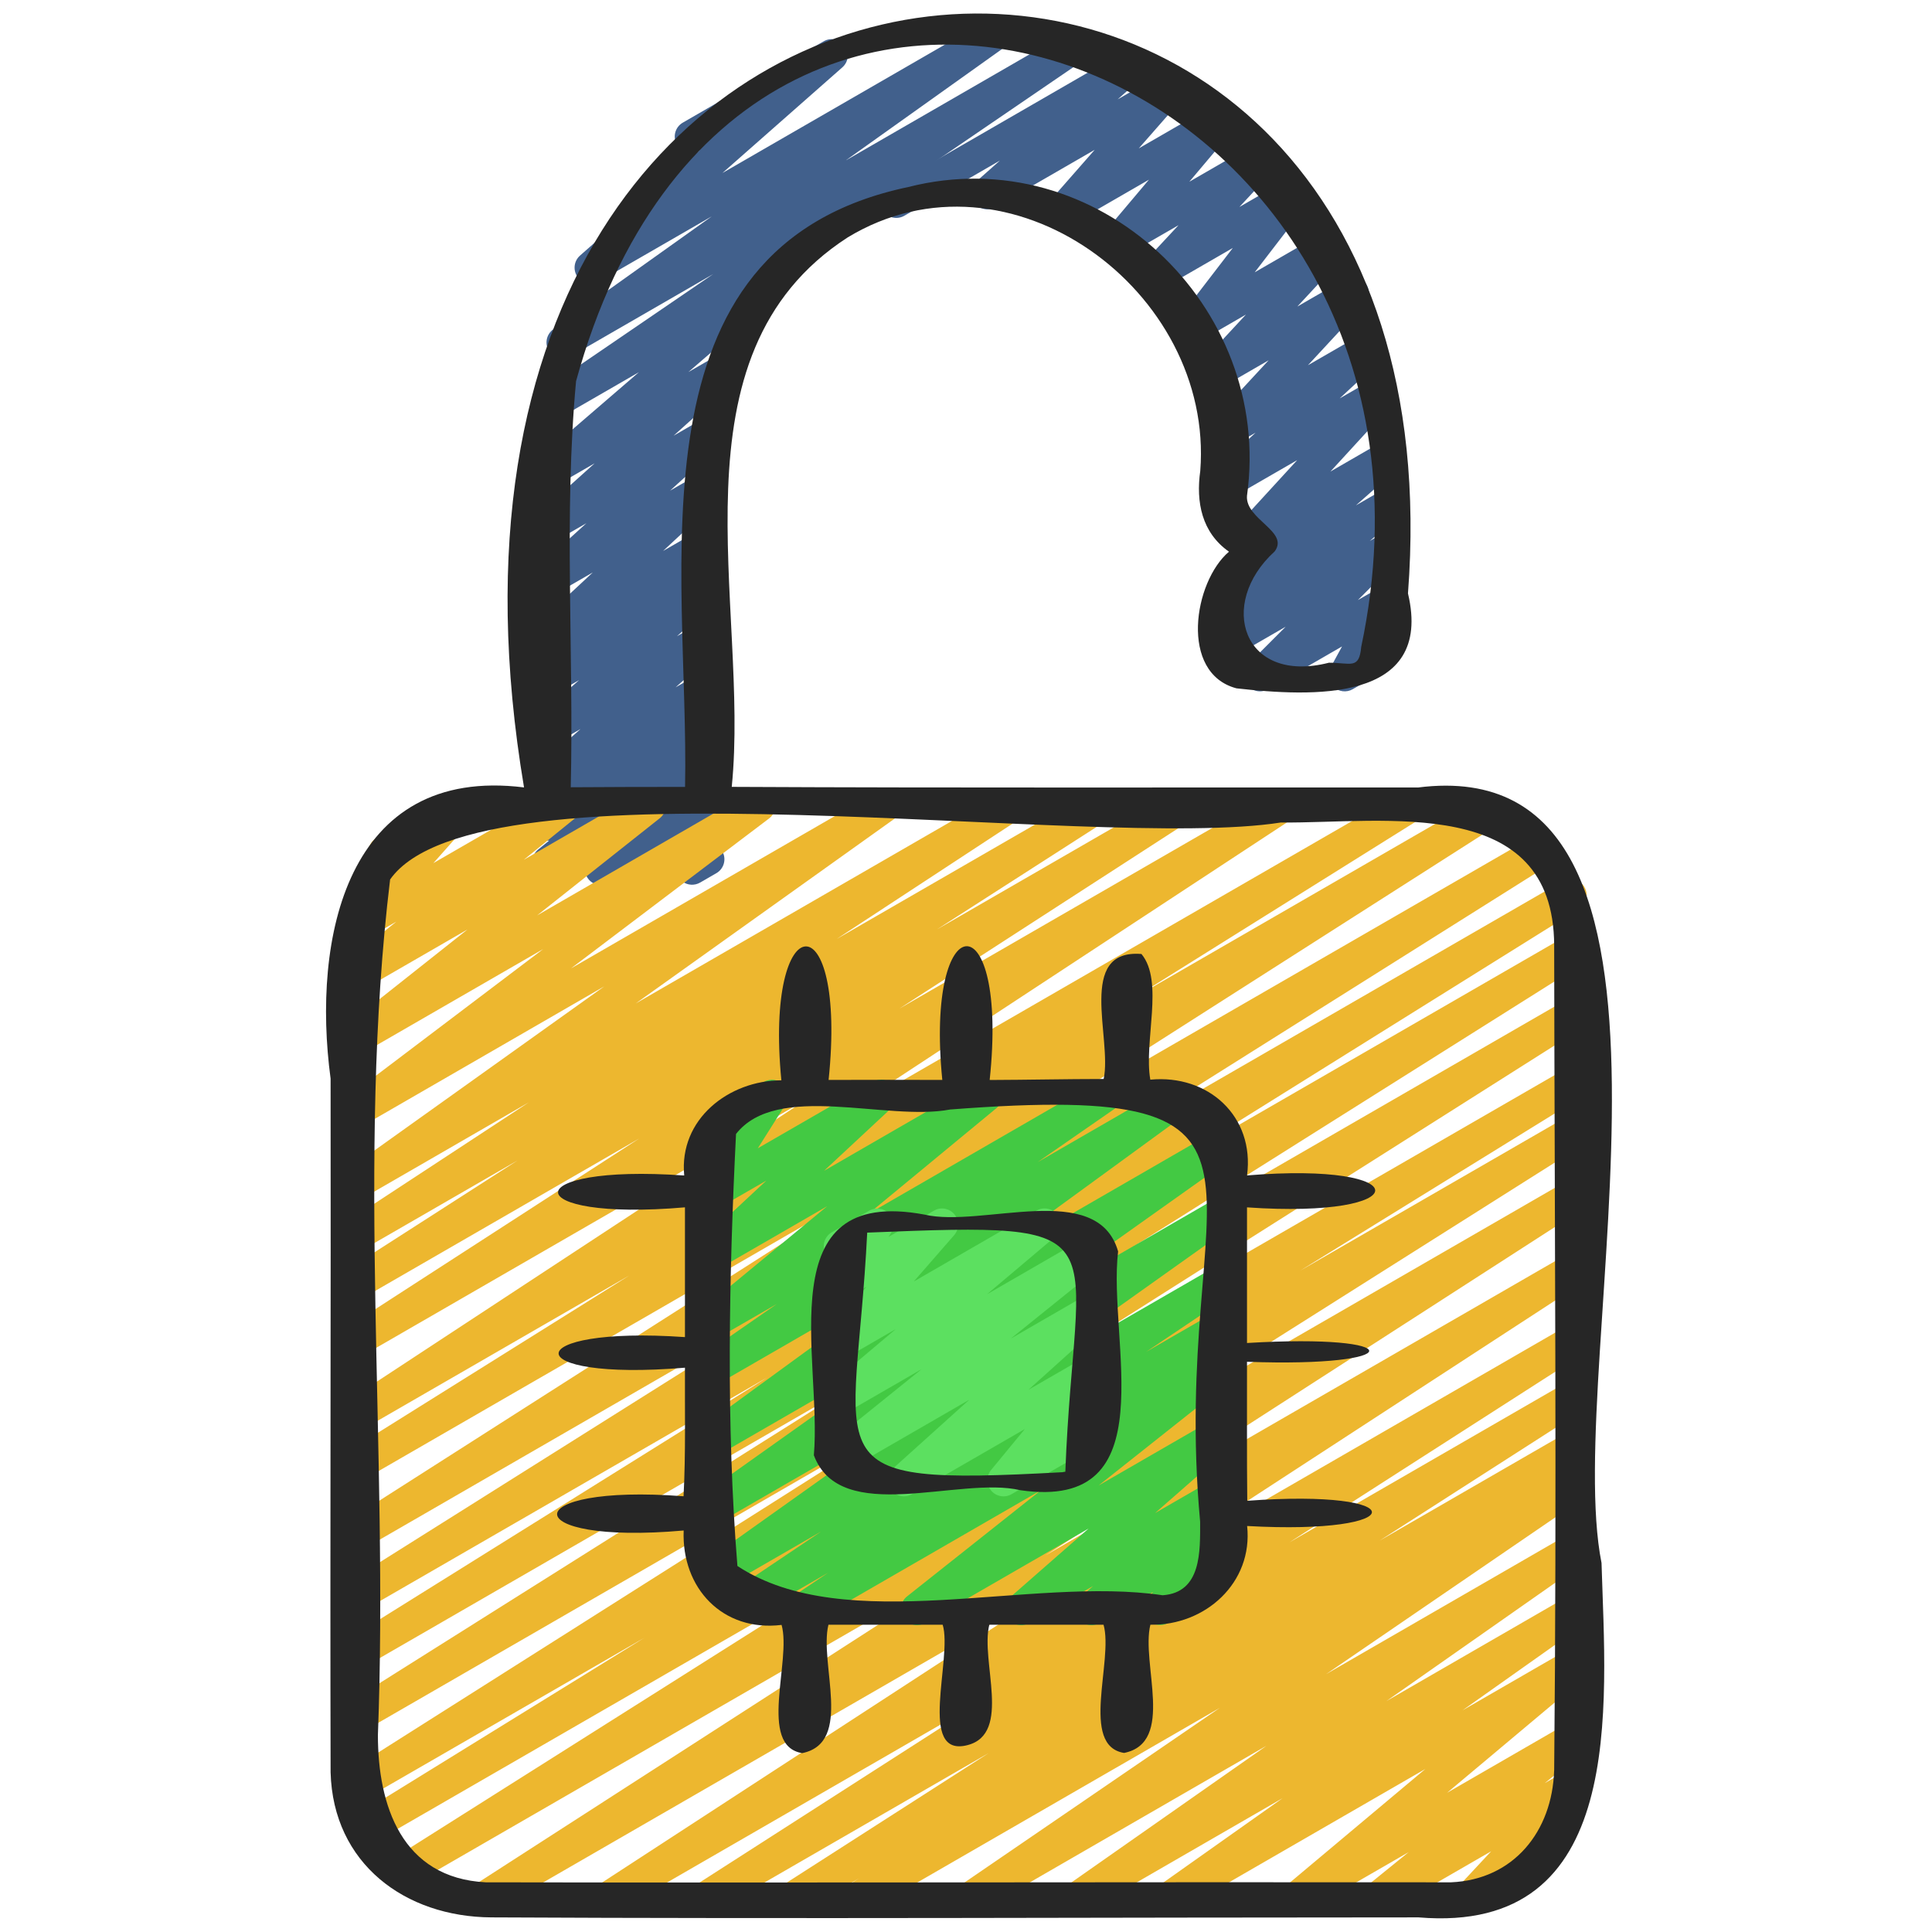
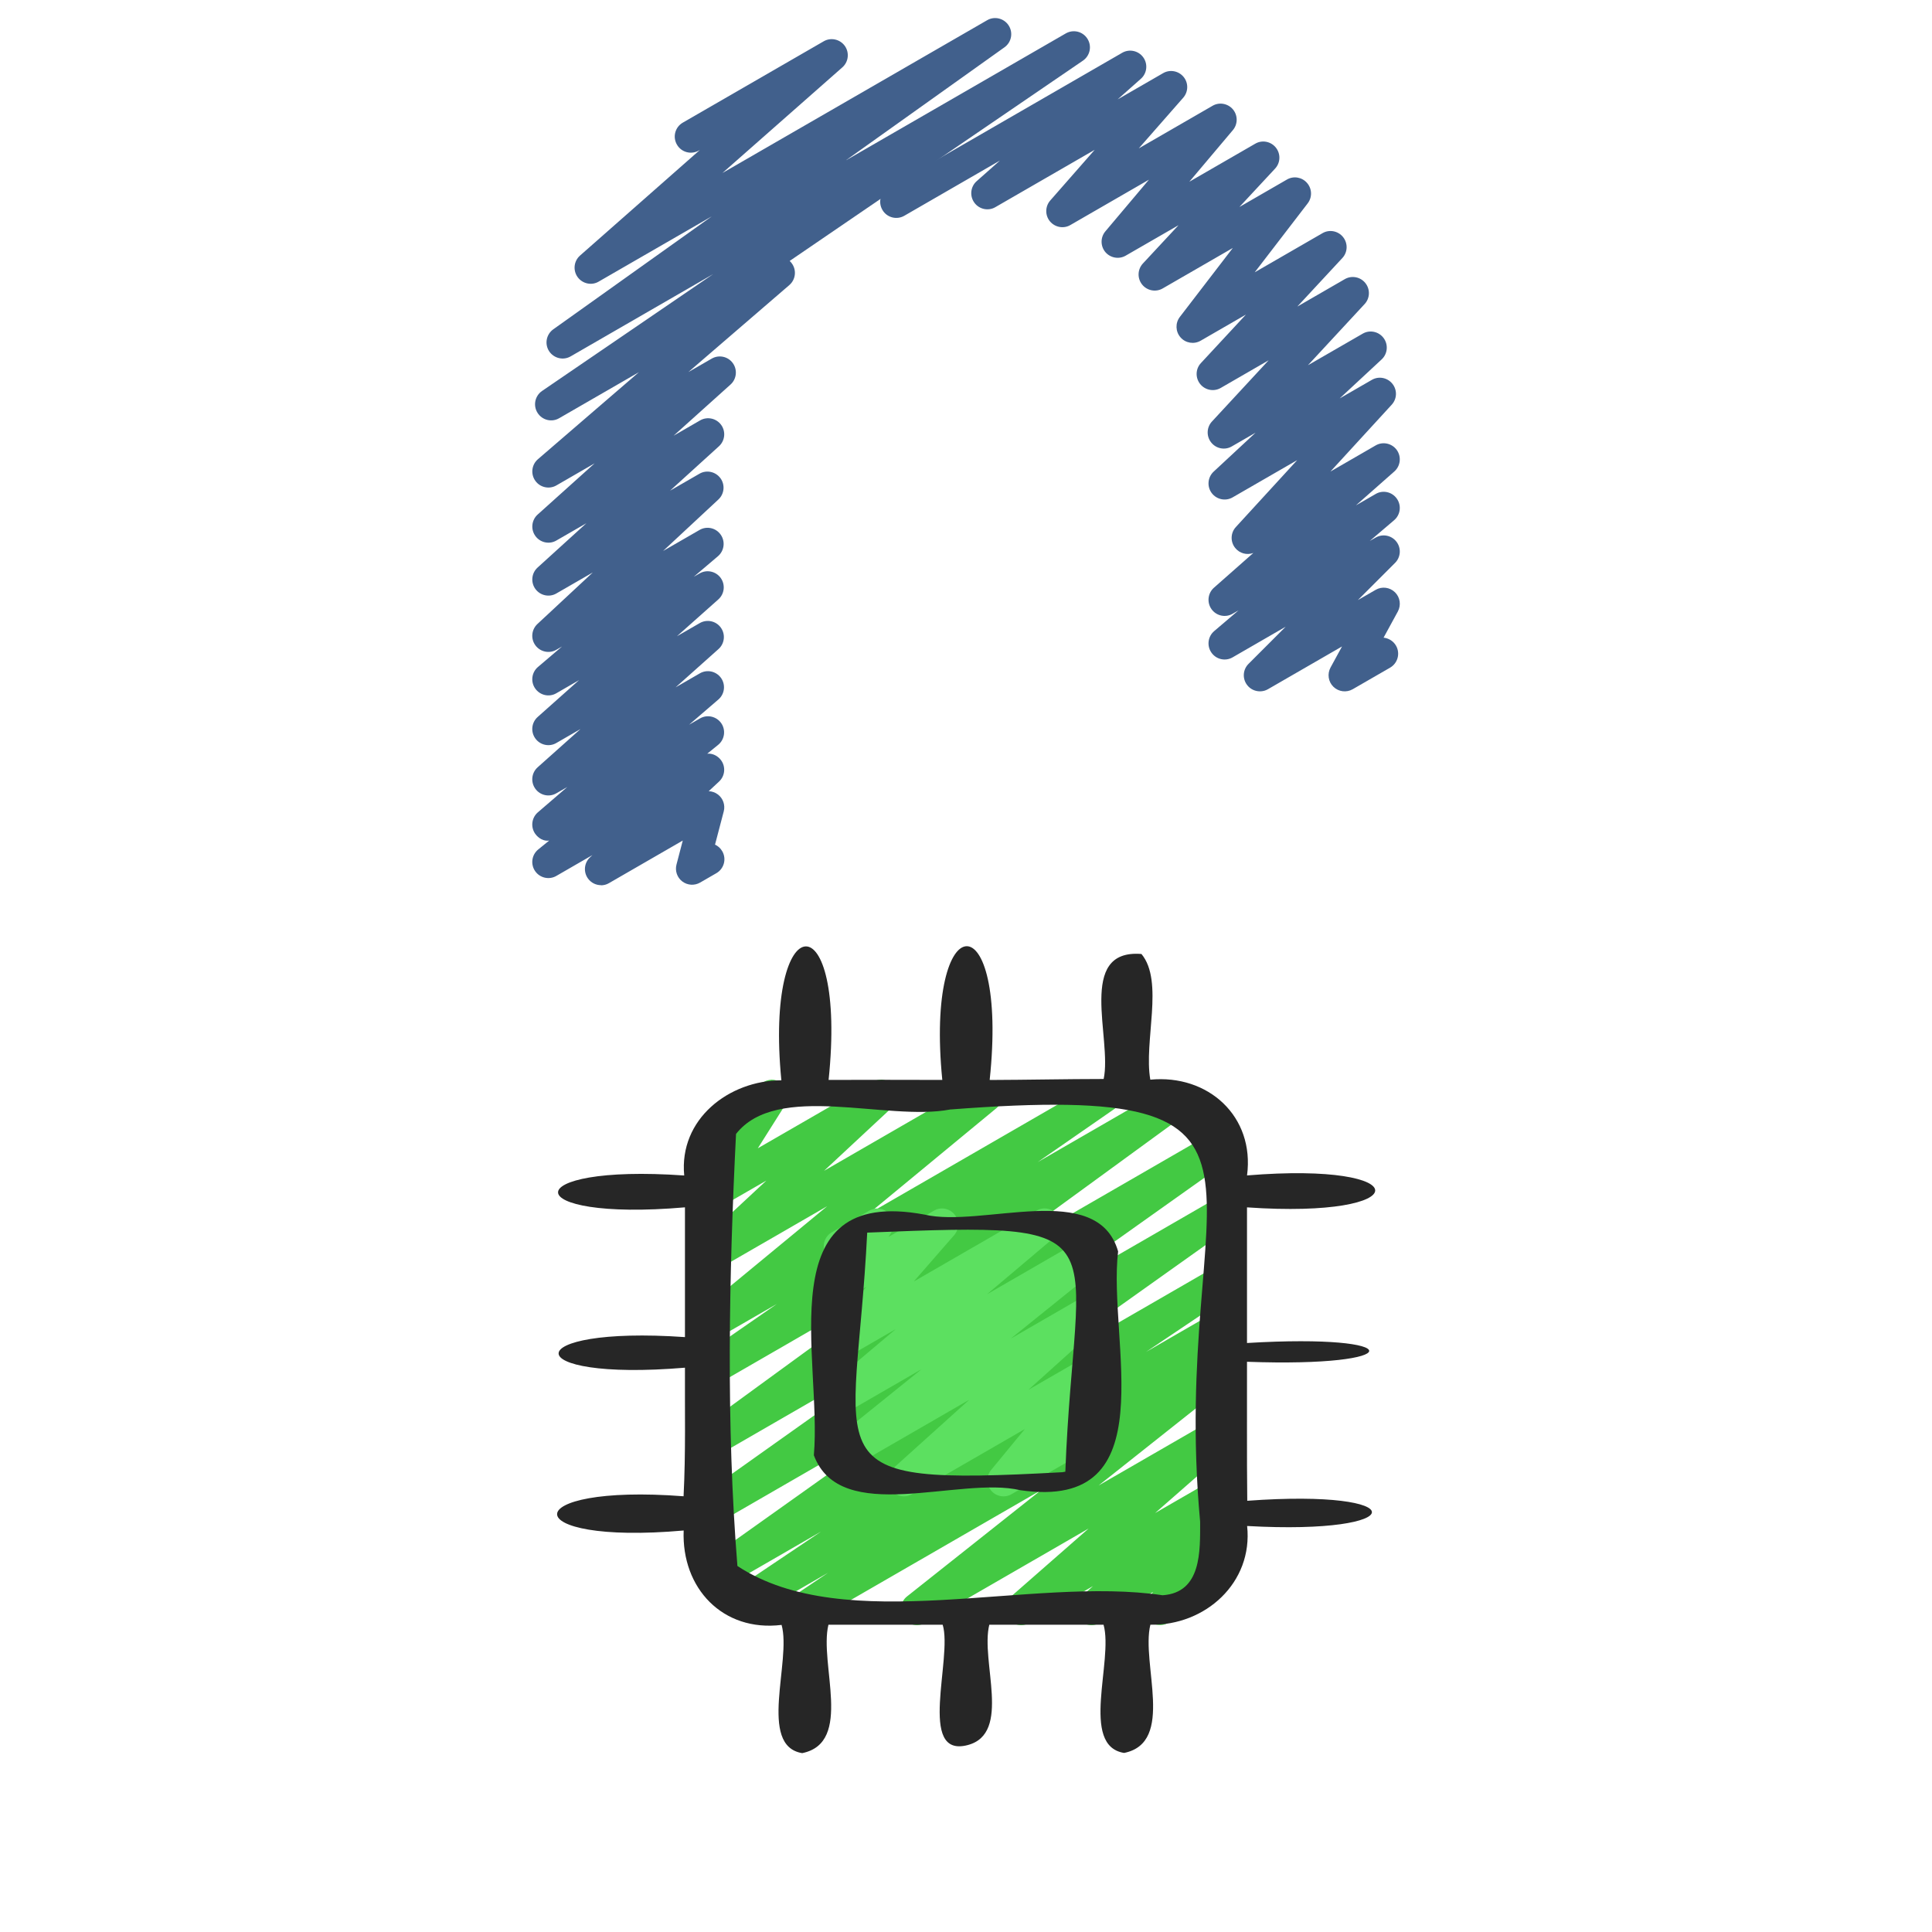
<svg xmlns="http://www.w3.org/2000/svg" id="Icons" height="512" viewBox="0 0 60 60" width="512">
  <path d="m39.127 21.47c-.15 0-.299-.068-.396-.195-.153-.199-.135-.48.043-.658l1.154-1.154-1.647.951c-.222.13-.509.068-.658-.145-.149-.211-.113-.501.084-.669l.757-.645-.183.105c-.22.13-.505.069-.656-.141-.149-.209-.117-.497.075-.667l1.223-1.079c-.2.074-.427.014-.563-.156-.155-.192-.146-.469.021-.65l1.904-2.077-2.004 1.156c-.218.127-.5.069-.652-.136-.151-.204-.124-.49.062-.663l1.301-1.209-.736.425c-.212.125-.486.074-.641-.121-.154-.192-.145-.47.023-.651l1.761-1.902-1.486.858c-.212.124-.486.073-.641-.121-.154-.193-.145-.471.024-.651l1.397-1.505-1.405.811c-.205.119-.469.077-.626-.104-.157-.179-.166-.444-.021-.634l1.645-2.142-2.176 1.256c-.212.124-.486.073-.641-.121-.154-.193-.144-.471.024-.652l1.107-1.19-1.639.945c-.209.122-.477.074-.634-.111-.155-.187-.155-.458.002-.644l1.352-1.603-2.438 1.407c-.21.124-.48.074-.637-.115-.155-.189-.15-.463.011-.647l1.38-1.573-3.084 1.78c-.218.129-.505.069-.655-.141-.15-.208-.118-.496.074-.666l.721-.639-2.967 1.713c-.239.139-.546.057-.683-.183-.139-.239-.057-.545.183-.683l7.264-4.194c.22-.128.505-.068.655.141.15.208.118.496-.074.666l-.722.64 1.411-.814c.211-.124.481-.074.637.115s.15.463-.011.647l-1.38 1.573 2.29-1.322c.209-.123.477-.074.634.111.155.187.155.458-.002.644l-1.352 1.603 2.046-1.181c.212-.125.486-.073.641.121.154.193.145.471-.024.652l-1.108 1.192 1.474-.851c.204-.121.468-.078.626.104.157.179.166.444.021.634l-1.645 2.141 2.103-1.214c.212-.125.486-.073.641.121.154.193.145.471-.024.651l-1.397 1.506 1.472-.85c.213-.124.486-.074.641.121.154.192.145.47-.023.651l-1.761 1.901 1.699-.98c.218-.128.5-.07.652.136.151.204.124.49-.062.663l-1.303 1.211.997-.575c.213-.125.485-.073.64.12.155.192.146.469-.021.65l-1.903 2.076 1.404-.811c.221-.129.505-.067.656.141.149.209.117.497-.075.667l-1.194 1.054.613-.354c.221-.131.509-.068.658.145.149.211.113.501-.084.669l-.757.645.183-.105c.216-.126.493-.071.646.128s.135.48-.043.658l-1.155 1.155.552-.318c.194-.113.439-.082.6.075.16.156.196.4.089.598l-.443.812c.155.016.302.103.386.248.138.239.056.545-.184.684l-1.16.669c-.194.111-.439.081-.6-.076-.16-.156-.196-.4-.089-.598l.357-.654-2.299 1.327c-.078.046-.164.067-.25.067z" fill="#41608c" />
  <path d="m18.665 27.49c-.154 0-.305-.071-.402-.203-.151-.205-.124-.49.062-.663l.074-.069-1.119.646c-.225.132-.514.066-.662-.149-.147-.215-.105-.507.097-.671l.34-.276c-.165.025-.33-.066-.433-.21-.149-.21-.113-.5.082-.668l.914-.786-.338.194c-.221.13-.504.069-.655-.14-.15-.208-.119-.495.072-.666l1.331-1.188-.748.432c-.219.13-.505.069-.655-.14-.15-.208-.119-.496.073-.667l1.285-1.144-.703.406c-.223.132-.509.067-.658-.145-.149-.211-.112-.501.084-.669l.749-.637-.175.101c-.217.128-.5.07-.652-.136-.151-.204-.124-.489.062-.663l1.72-1.601-1.129.651c-.218.129-.502.07-.654-.138-.15-.206-.121-.493.068-.665l1.516-1.377-.93.536c-.219.13-.504.069-.654-.139-.15-.207-.12-.495.07-.666l1.77-1.591-1.186.685c-.222.129-.509.067-.657-.144-.149-.21-.114-.499.081-.668l3.137-2.703-2.475 1.428c-.232.137-.529.062-.673-.166s-.081-.528.141-.68l5.314-3.629-4.426 2.555c-.229.134-.525.062-.671-.162-.144-.225-.087-.522.131-.678l4.922-3.508-3.511 2.026c-.219.13-.504.069-.656-.141-.149-.209-.117-.497.075-.667l3.724-3.281-.031.018c-.24.138-.546.057-.683-.183-.139-.239-.057-.545.183-.683l4.374-2.525c.221-.129.505-.067.656.141.149.209.117.497-.075.667l-3.724 3.281 8.218-4.743c.228-.135.525-.064.671.162.144.225.087.522-.131.678l-4.927 3.512 6.831-3.943c.234-.135.53-.062.673.166.144.228.081.528-.141.68l-9.107 6.22c.026.023.051.051.071.081.149.21.114.499-.081.668l-3.136 2.702.726-.418c.221-.128.505-.068.654.139.15.207.12.495-.07.666l-1.768 1.589.822-.475c.22-.128.502-.068.654.138.15.206.121.493-.068.665l-1.518 1.379.911-.525c.217-.128.499-.069.652.136.151.204.124.489-.062.663l-1.718 1.599 1.131-.652c.221-.13.508-.069.658.145.149.211.112.501-.084.669l-.752.639.181-.104c.22-.128.505-.068.655.14s.119.496-.073.667l-1.286 1.144.708-.408c.22-.128.505-.069.655.14.15.208.119.495-.072.666l-1.332 1.189.753-.435c.224-.13.508-.066.658.144.148.21.113.5-.082.668l-.91.783.337-.194c.224-.132.514-.065.662.149.147.215.105.507-.097.671l-.339.275c.159-.017.325.062.429.202.151.205.124.49-.062.663l-.321.299c.102.004.202.038.287.103.16.122.231.329.18.524l-.271 1.033c.091.041.17.11.224.204.139.239.057.545-.183.683l-.504.291c-.175.101-.393.087-.554-.035-.16-.122-.231-.329-.18-.524l.195-.746-2.292 1.323c-.078.046-.164.067-.25.067z" fill="#41608c" />
-   <path d="m26.606 59.47c-.169 0-.334-.086-.428-.242-.141-.232-.069-.536.161-.681l.341-.215-1.854 1.07c-.236.139-.535.06-.677-.173-.142-.231-.072-.534.157-.681l6.399-4.105-8.59 4.959c-.236.139-.535.06-.677-.173-.142-.231-.072-.534.156-.681l9.196-5.901-11.701 6.755c-.236.136-.535.06-.676-.171-.142-.231-.074-.533.153-.681l14.479-9.427-17.804 10.278c-.236.136-.536.061-.677-.172-.142-.231-.072-.534.156-.681l16.772-10.809-18.711 10.802c-.235.139-.536.06-.678-.174-.141-.233-.069-.536.16-.682l15.325-9.685-15.898 9.178c-.238.138-.54.059-.68-.176s-.065-.539.167-.683l8.838-5.458-8.708 5.027c-.236.139-.536.06-.678-.174-.141-.232-.069-.535.16-.682l17.355-10.994-16.868 9.738c-.236.138-.536.061-.678-.175-.141-.232-.069-.536.161-.681l15.859-9.986-15.343 8.858c-.238.137-.538.058-.679-.175-.141-.234-.067-.537.164-.682l13.068-8.157-12.554 7.248c-.236.139-.536.061-.678-.175-.142-.233-.069-.536.161-.681l14.625-9.201-14.108 8.146c-.236.138-.535.06-.678-.173-.141-.232-.07-.535.158-.682l16.3-10.407-15.78 9.111c-.236.138-.538.059-.679-.175s-.067-.537.164-.682l8.789-5.498-8.274 4.777c-.235.138-.533.06-.676-.17-.142-.23-.075-.532.151-.681l14.306-9.396-13.781 7.956c-.235.136-.534.061-.677-.172-.142-.231-.072-.533.155-.681l9.097-5.883-8.575 4.95c-.235.136-.536.06-.677-.173-.142-.231-.072-.534.156-.681l5.323-3.418-4.803 2.772c-.235.137-.533.06-.676-.17-.142-.23-.075-.532.151-.681l5.675-3.723-5.15 2.974c-.23.134-.526.063-.671-.162-.144-.225-.087-.522.13-.678l8.034-5.736-7.493 4.326c-.228.132-.521.063-.667-.156s-.096-.516.115-.675l6.149-4.654-5.598 3.231c-.227.131-.517.064-.664-.151-.146-.217-.102-.511.104-.673l3.806-3.015-3.245 1.873c-.224.132-.514.066-.662-.149-.147-.215-.105-.508.098-.672l1.597-1.294-1.021.589c-.21.124-.481.073-.638-.116-.155-.19-.149-.465.014-.648l1.326-1.493c-.18.009-.379-.073-.479-.248-.139-.239-.057-.545.183-.683l2.376-1.372c.21-.123.482-.073.638.116.155.19.149.465-.014.648l-1.231 1.387 3.837-2.215c.226-.133.514-.066.662.149.147.215.105.508-.098.672l-1.595 1.292 3.661-2.113c.226-.133.516-.065.664.151.146.217.102.511-.104.673l-3.805 3.015 6.648-3.839c.226-.135.521-.064.667.156s.096.516-.115.675l-6.15 4.655 9.503-5.486c.229-.136.525-.063.671.162.144.225.087.522-.13.678l-8.035 5.736 11.392-6.576c.235-.137.533-.06.676.17.142.23.075.532-.151.681l-5.675 3.722 7.921-4.572c.235-.137.535-.06.677.173.142.231.072.534-.156.681l-5.325 3.419 7.401-4.272c.235-.137.534-.061.677.172.142.231.072.533-.155.681l-9.091 5.879 11.66-6.731c.236-.137.532-.06.676.17.142.23.075.532-.151.681l-14.308 9.398 17.752-10.249c.236-.137.538-.058.679.175.141.234.067.537-.163.682l-8.779 5.491 10.659-6.154c.237-.136.536-.059.678.173.141.232.07.535-.158.682l-16.308 10.412 17.535-10.124c.236-.136.537-.06.678.175.142.233.069.536-.161.681l-14.618 9.196 14.921-8.614c.237-.138.537-.059.679.175.141.234.067.537-.164.682l-13.063 8.153 12.739-7.354c.236-.137.537-.06.678.175.141.232.069.536-.161.681l-15.859 9.986 15.343-8.858c.236-.137.537-.06.678.174.141.232.069.535-.16.682l-17.366 11.001 16.849-9.727c.237-.138.539-.059.68.176.14.235.065.539-.167.683l-8.851 5.466 8.338-4.813c.236-.137.537-.06.678.174s.069.536-.16.682l-15.315 9.679 14.798-8.543c.235-.137.535-.06.677.172s.072.534-.156.681l-16.773 10.811 16.253-9.384c.235-.137.535-.06.676.171.142.231.074.533-.153.681l-14.48 9.429 13.958-8.059c.236-.137.536-.06.677.173.142.231.072.534-.156.681l-9.2 5.904 8.68-5.011c.236-.136.536-.059.677.173.142.231.072.534-.157.681l-6.398 4.104 5.879-3.394c.236-.136.537-.06.678.175.141.232.069.536-.161.681l-.451.284c.217-.087.477-.01.607.198.144.228.081.527-.141.68l-8.067 5.518 7.535-4.35c.232-.136.527-.062.672.164.144.226.084.524-.135.678l-6.203 4.347 5.666-3.271c.23-.136.527-.062.671.163.145.225.086.523-.132.678l-3.842 2.718 3.303-1.906c.225-.132.511-.066.659.146.149.213.11.504-.088.67l-4.352 3.65 3.78-2.183c.225-.131.514-.066.662.149.147.215.105.507-.097.672l-1.311 1.062.723-.417c.212-.125.485-.073.642.121.153.193.143.471-.025.652l-1.214 1.304c.155.016.301.103.385.248.139.239.057.545-.183.683l-2.375 1.371c-.212.124-.485.073-.642-.121-.153-.193-.143-.471.025-.652l.998-1.072-3.309 1.91c-.225.132-.514.065-.662-.149-.147-.215-.105-.507.097-.672l1.311-1.062-3.263 1.883c-.224.131-.51.066-.659-.146-.149-.213-.11-.504.088-.67l4.353-3.65-7.736 4.466c-.229.135-.527.062-.671-.163-.145-.225-.086-.523.132-.678l3.843-2.719-6.166 3.56c-.229.135-.526.062-.672-.164-.144-.226-.084-.524.135-.678l6.203-4.346-8.986 5.188c-.232.136-.529.062-.673-.166s-.081-.527.141-.68l8.068-5.519-11.024 6.364c-.079.046-.165.067-.25.067z" fill="#edb72f" />
  <path d="m24.939 50.47c-.167 0-.329-.084-.424-.235-.143-.229-.079-.528.145-.68l1.058-.712-2.344 1.353c-.234.135-.532.06-.674-.168-.143-.229-.079-.529.145-.68l2.656-1.785-3.016 1.741c-.229.134-.525.061-.671-.162-.145-.225-.087-.523.131-.678l7.134-5.074-6.799 3.925c-.23.136-.525.062-.671-.162-.145-.226-.086-.523.132-.678l7.208-5.118-6.669 3.85c-.227.135-.523.063-.669-.16s-.091-.52.124-.677l7.014-5.114-6.469 3.734c-.232.136-.528.062-.672-.165s-.083-.525.137-.679l2.382-1.651-1.847 1.065c-.224.132-.513.065-.661-.147-.147-.214-.107-.505.093-.671l3.977-3.282-3.408 1.967c-.217.128-.5.07-.652-.136-.151-.204-.125-.489.062-.663l2.109-1.964-1.519.876c-.199.116-.451.08-.61-.086s-.186-.419-.062-.613l.87-1.378c-.218.073-.473-.012-.594-.224-.139-.239-.057-.545.183-.683l1.655-.956c.198-.116.45-.08.61.086.159.166.186.419.062.613l-.86 1.362 3.575-2.063c.218-.127.5-.07.652.136.151.204.124.489-.062.663l-2.108 1.963 4.784-2.762c.223-.132.512-.065.661.147.147.214.107.505-.093.671l-3.977 3.283 7.104-4.102c.232-.135.528-.062.672.165s.083.525-.137.679l-2.38 1.65 4.146-2.394c.229-.133.523-.062.669.16.146.223.091.52-.124.677l-7.012 5.113 7.767-4.484c.229-.136.525-.062.671.162.145.226.086.523-.132.678l-7.208 5.119 6.715-3.877c.228-.136.525-.062.671.162.145.225.087.523-.131.678l-7.137 5.076 6.597-3.808c.234-.137.532-.061.674.168.143.229.079.529-.145.68l-2.653 1.782 2.124-1.226c.234-.138.531-.061.674.168s.079.528-.145.68l-1.055.71.525-.303c.226-.133.516-.065.663.151s.103.511-.103.673l-4.16 3.298 3.6-2.077c.222-.129.507-.068.656.142.15.209.116.498-.077.667l-2.423 2.123 1.844-1.064c.221-.128.506-.067.655.141.15.208.118.496-.073.666l-.453.401c.178-.045.377.014.503.162.156.186.158.455.004.642l-.5.605c.106.039.2.114.261.22.139.239.057.545-.183.683l-1.654.955c-.209.121-.476.074-.632-.109-.156-.186-.157-.455-.004-.642l.174-.21-1.669.963c-.218.13-.505.069-.655-.141-.15-.208-.118-.496.073-.666l.381-.337-1.982 1.144c-.22.13-.506.069-.656-.142-.15-.209-.116-.498.077-.667l2.424-2.123-5.079 2.932c-.227.132-.517.064-.663-.151-.147-.217-.103-.511.103-.673l4.158-3.297-7.139 4.121c-.079.046-.165.067-.25.067z" fill="#43c943" />
  <path d="m28.074 46.47c-.155 0-.308-.072-.404-.206-.15-.207-.12-.494.069-.665l2.362-2.128-3.794 2.19c-.224.132-.516.066-.662-.149-.147-.216-.105-.509.099-.673l2.874-2.316-2.338 1.35c-.222.129-.51.066-.659-.146-.148-.212-.111-.502.087-.669l2.11-1.781-1.538.888c-.211.124-.48.074-.636-.115-.155-.188-.151-.462.009-.646l1.254-1.44-.627.362c-.199.118-.452.08-.613-.089-.159-.168-.182-.423-.056-.617l.294-.45c-.104-.04-.195-.114-.255-.218-.139-.239-.057-.545.183-.683l1.162-.671c.2-.116.453-.079.613.089.159.168.182.423.056.617l-.071.109 1.412-.815c.21-.124.48-.074.636.115.155.188.151.462-.009.646l-1.255 1.44 3.814-2.202c.22-.131.509-.068.659.146.148.212.111.502-.087.669l-2.111 1.782 3.052-1.762c.225-.132.516-.066.662.149.147.216.105.509-.099.673l-2.874 2.316 2.326-1.343c.22-.128.504-.069.654.139.15.207.12.494-.069.665l-2.364 2.129 1.779-1.026c.207-.123.475-.076.632.109.156.185.158.454.004.642l-1.048 1.271.412-.237c.239-.14.545-.057.683.183.139.239.057.545-.183.683l-2.804 1.618c-.208.122-.477.075-.632-.109-.156-.185-.158-.454-.004-.642l1.047-1.271-3.503 2.022c-.078.046-.164.067-.25.067z" fill="#5ce060" />
  <g fill="#262626">
-     <path d="m44.032 24.456c-7.103-.005-14.204.016-21.307-.019.569-5.648-2.065-13.396 3.599-17.063 5.017-3.043 11.39 1.668 10.951 7.253-.136.962.045 1.912.892 2.506-1.097.929-1.549 3.775.234 4.244 2.293.256 6.135.476 5.325-2.948 1.95-25.562-32.531-24.228-27.452 6.025-5.525-.686-6.59 4.703-6.007 9.043.011 7.181-.018 14.363 0 21.543.075 2.835 2.311 4.492 4.997 4.506 9.597.049 19.195 0 28.792 0 6.482.543 5.815-6.54 5.681-11.006-1.248-6.257 4.003-25.32-5.703-24.083zm-26.142-12.618c5.205-18.941 28.185-9.685 24.384 8.251-.064.714-.327.492-1.002.492-2.674.685-3.48-1.826-1.688-3.454.467-.619-.914-.995-.858-1.729.823-5.898-4.655-11.083-10.518-9.59-8.852 1.857-6.795 11.886-6.933 18.63-1.183-.003-2.367.006-3.55.011.099-4.199-.221-8.431.165-12.611zm30.375 43.15c-.06 1.88-1.251 3.386-3.204 3.469-9.991-.012-19.987.018-29.975 0-2.616-.133-3.35-2.398-3.35-4.57.338-8.806-.671-17.891.379-26.574 2.744-3.897 21.829-.855 27.66-1.769 3.252.028 8.474-.886 8.491 3.815.012 8.539.084 17.091 0 25.628z" />
    <path d="m38.728 37.496c5.288.366 5.325-1.431 0-.992.243-1.835-1.207-3.147-3.004-2.974-.209-1.186.433-3.051-.275-3.903-2.028-.162-.903 2.636-1.174 3.882-1.181.001-2.363.027-3.54.031.594-5.587-2.016-5.491-1.471-.002-1.177-.004-2.354-.004-3.531 0 .583-5.611-2-5.45-1.467.012-1.629.004-3.185 1.204-3.017 2.956-5.245-.37-5.211 1.442.023.989v4.03c-5.205-.362-5.259 1.39 0 .95-.007 1.358.026 2.615-.043 3.993-5.228-.402-5.247 1.528.003 1.063-.07 1.793 1.215 3.155 3.041 2.932.314 1.113-.747 3.755.64 3.982 1.596-.325.52-2.776.815-3.988h3.548c.315 1.035-.803 4.152.776 3.738 1.381-.363.39-2.61.672-3.738h3.548c.314 1.111-.746 3.759.638 3.982 1.597-.323.521-2.771.816-3.982 1.707.031 3.193-1.305 3.005-3.066 5.133.288 5.2-1.165.004-.783-.016-1.439-.004-2.878-.008-4.317 5.042.184 5.077-.888 0-.583 0-1.404 0-2.808 0-4.212zm-1.457 9.764c0 .911.048 2.199-1.165 2.282-4.096-.609-9.837 1.309-13.205-.909-.354-4.374-.263-9.036-.043-13.417 1.279-1.63 4.674-.383 6.648-.759 11.665-.898 6.792 2.153 7.765 12.802z" />
    <path d="m34.724 38.864c-.639-2.237-4.228-.72-6.014-1.144-4.879-.911-3.174 4.46-3.435 7.474.826 2.214 4.516.636 6.415 1.086 4.562.661 2.701-4.635 3.034-7.417zm-1.735 6.857c-7.973.437-6.418-.201-6.057-7.441 8.122-.33 6.44-.139 6.153 7.425z" />
  </g>
</svg>